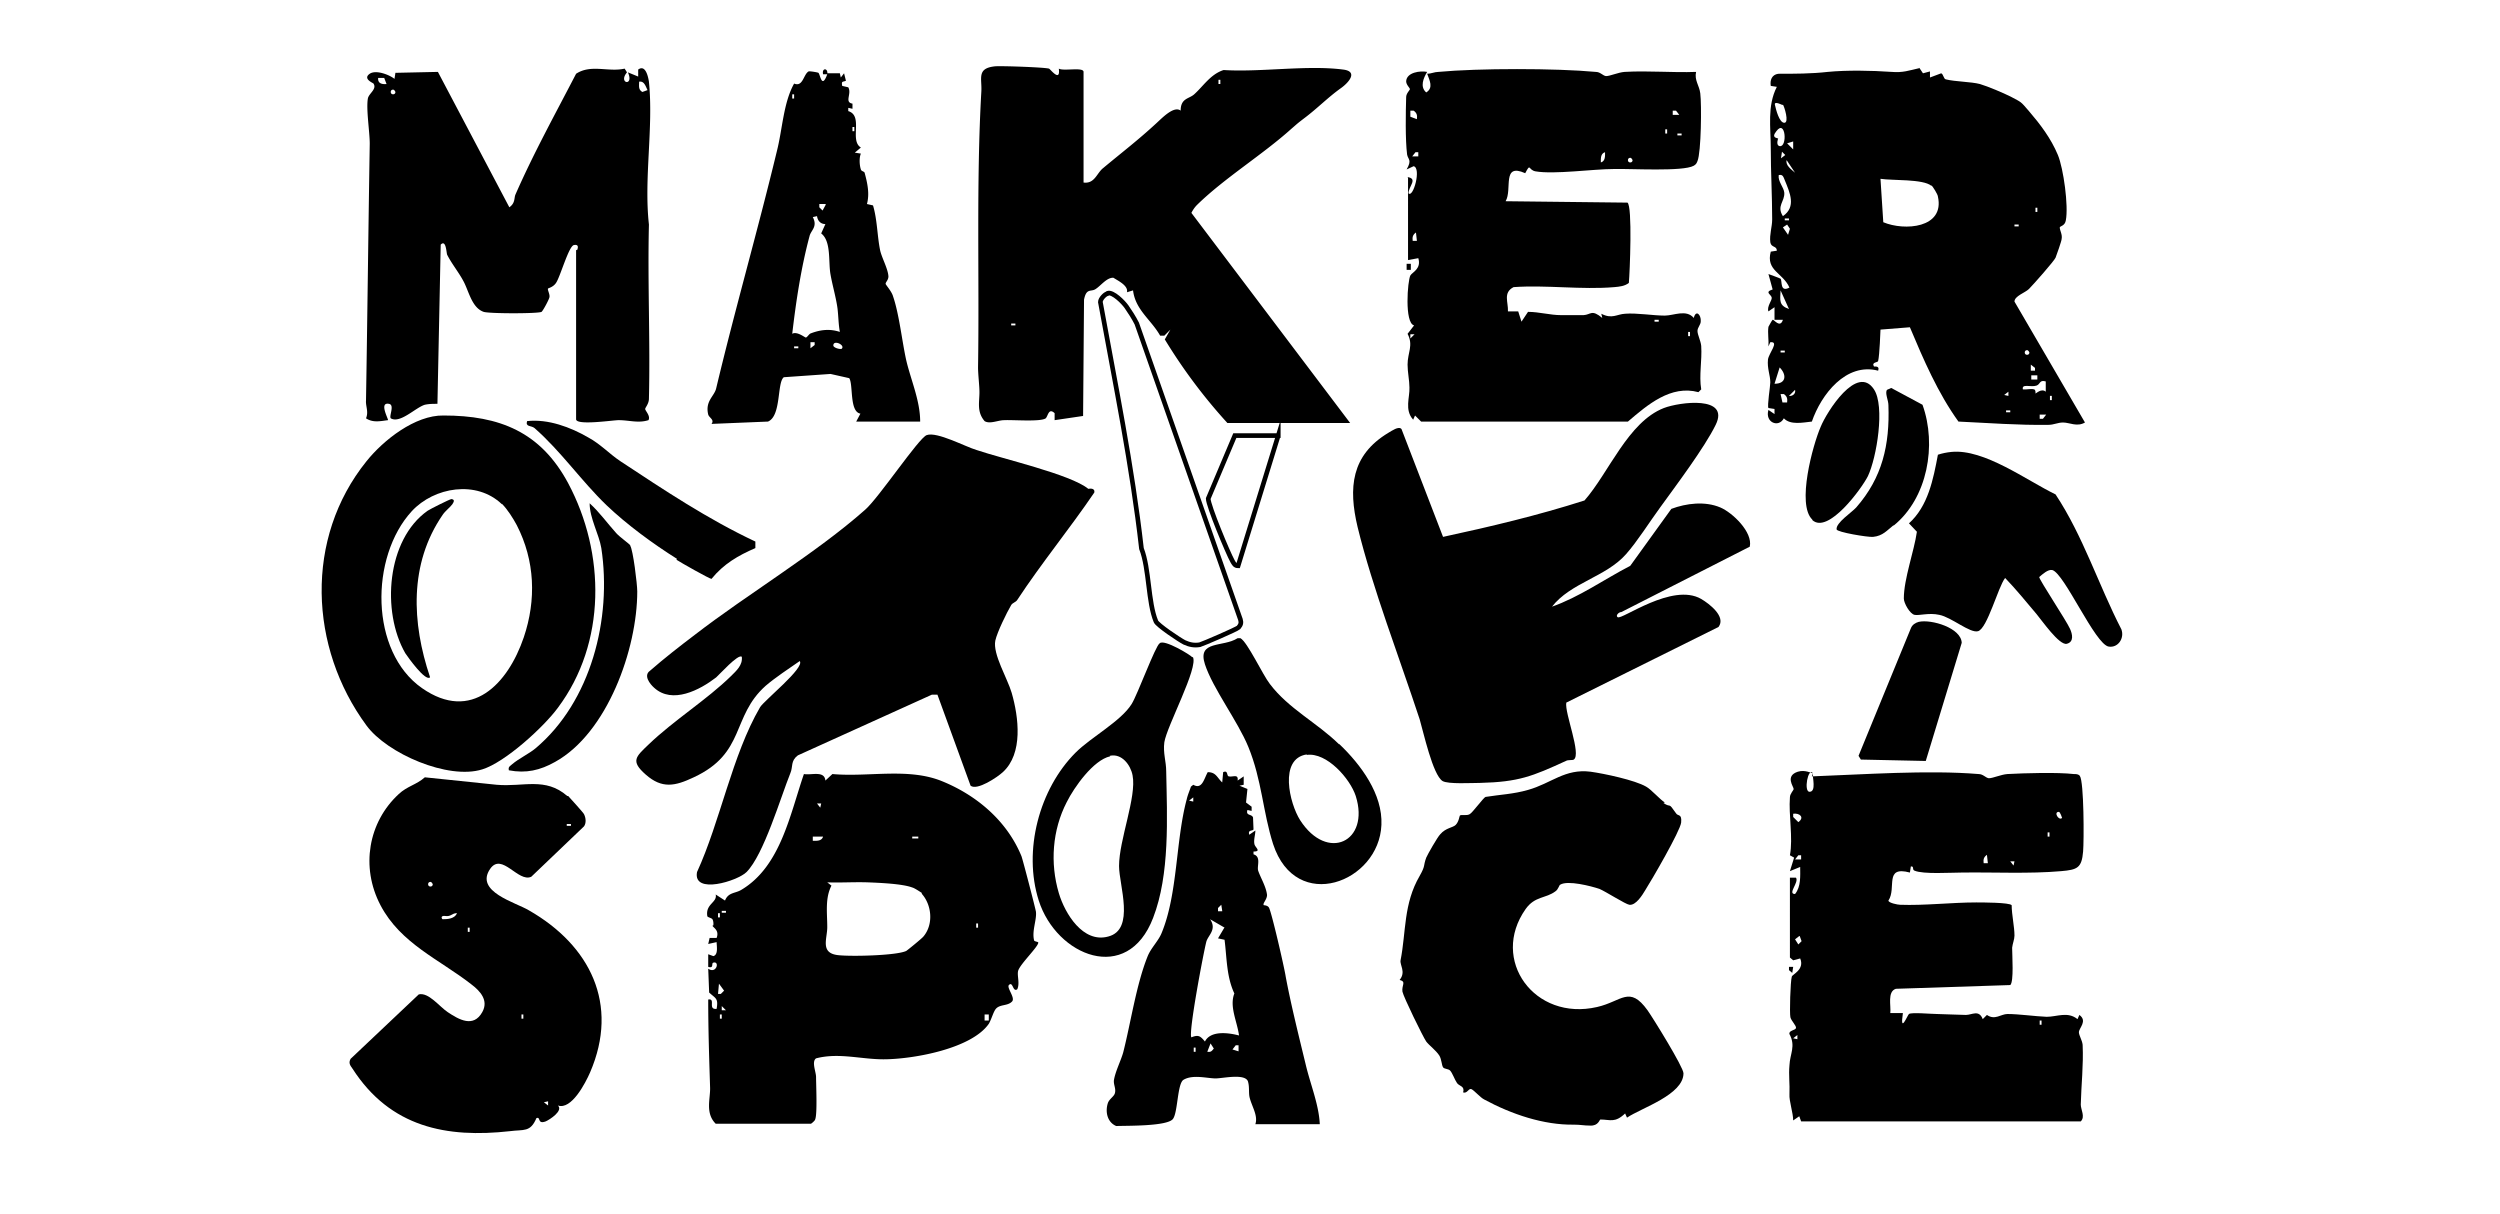
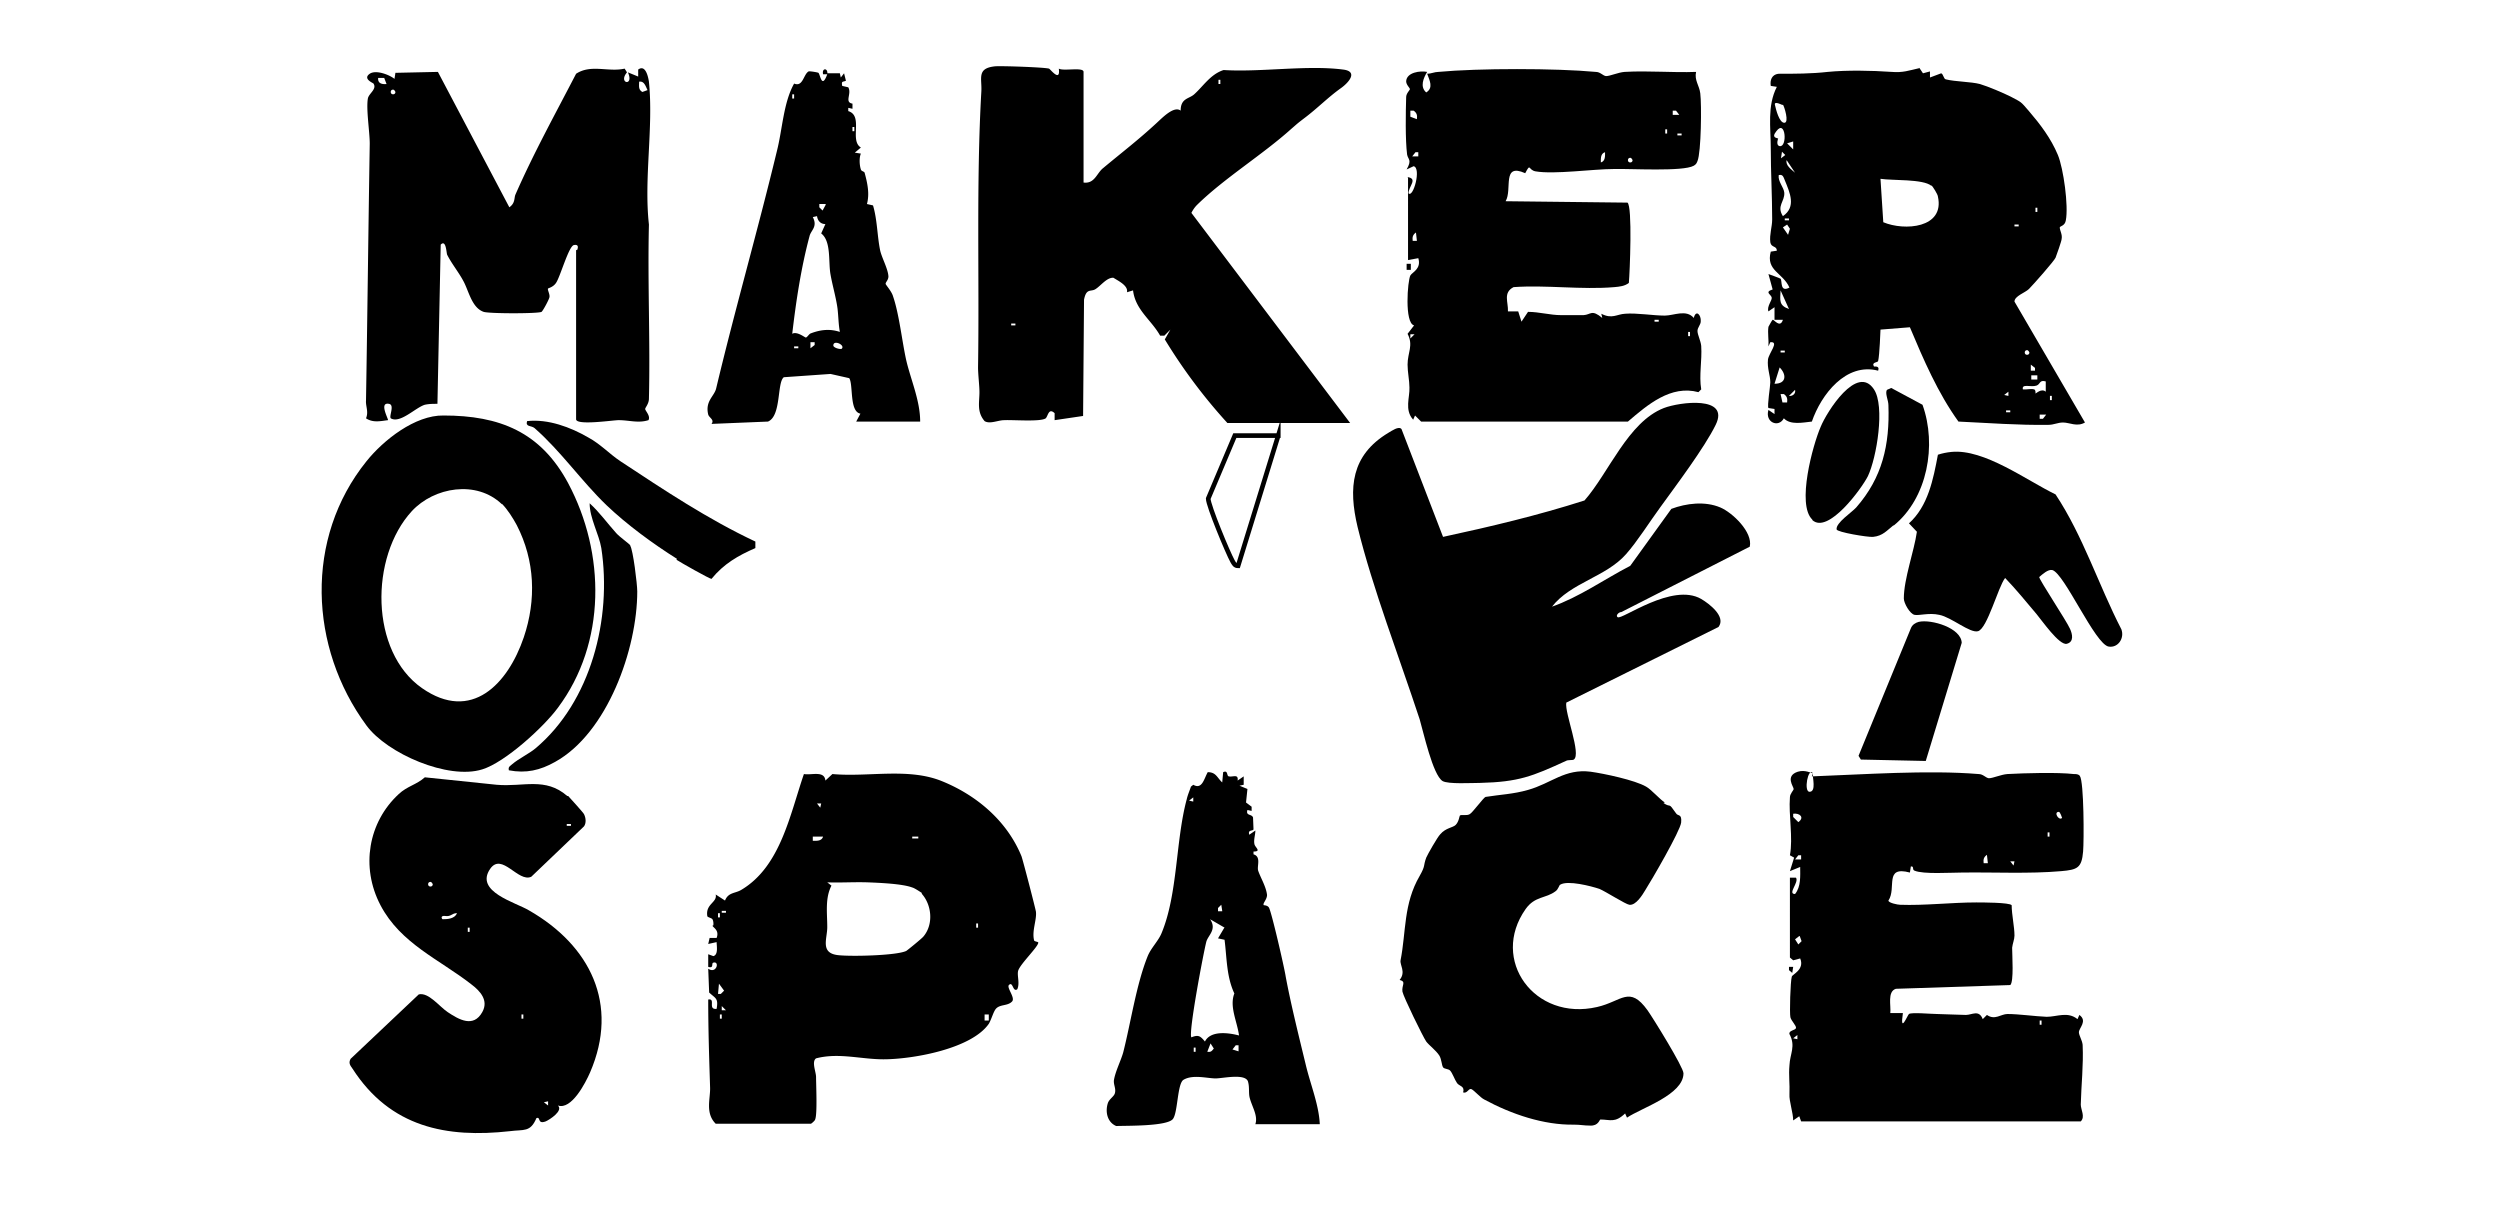
<svg xmlns="http://www.w3.org/2000/svg" id="Layer_1" data-name="Layer 1" viewBox="0 0 53.55 26">
  <defs>
    <style>.cls-1{fill:none;stroke:#000;stroke-miterlimit:10;stroke-width:.1px}</style>
  </defs>
-   <path d="M23.32 10.47s.14-.03.12.08c-.53.78-1.13 1.51-1.65 2.3-.03.05-.1.06-.13.11-.1.17-.3.58-.34.76-.06.29.26.81.35 1.12.15.52.25 1.3-.19 1.7-.12.11-.55.4-.69.29l-.71-1.95h-.12l-2.87 1.3c-.16.12-.1.24-.16.38-.21.52-.57 1.75-.94 2.12-.19.19-1.15.49-1.06 0 .5-1.09.75-2.5 1.35-3.53.08-.14.97-.85.85-.99-.23.16-.52.35-.73.53-.74.66-.42 1.44-1.54 1.96-.4.19-.68.25-1.03-.06-.33-.29-.21-.38.06-.64.54-.52 1.25-.96 1.77-1.47.11-.11.25-.23.23-.41-.07-.08-.49.39-.55.44-.35.27-.94.58-1.33.22-.09-.08-.23-.26-.09-.36.31-.27.63-.52.96-.77 1.14-.88 2.6-1.75 3.65-2.68.29-.25 1.15-1.54 1.32-1.6.22-.08.83.25 1.07.32.56.19 2.01.52 2.39.83Z" />
  <path d="M15.28 19.82s.01-.08-.02-.13c-.02-.03-.11-.04-.11-.07-.04-.26.22-.29.18-.46l.2.13c.07-.18.22-.15.35-.23.84-.5 1.04-1.61 1.34-2.48.16.03.44-.08.46.14l.15-.14c.76.07 1.62-.14 2.34.15s1.39.83 1.71 1.61c.03.08.3 1.12.31 1.19.02.17-.09.41-.04.61 0 .03.09.03.09.05 0 .09-.38.45-.43.6-.03.1.04.27-.02.4-.1.07-.09-.18-.18-.09-.05.06.14.27.07.35-.09.1-.25.06-.34.15-.06.06-.1.23-.16.33-.37.53-1.59.75-2.21.76-.5.01-.99-.15-1.49-.02-.1.07 0 .29 0 .4 0 .17.03.8-.02.91 0 .02-.08.09-.09.09h-2.04c-.23-.23-.11-.54-.12-.78-.02-.63-.04-1.25-.04-1.88.17-.03-.02.22.18.2.04-.23-.02-.22-.16-.35l-.02-.51c.18.12.25-.17.11-.13-.05.01.02.13-.11.09v-.27l.11.04c.11-.03.07-.22.07-.3l-.18.04.03-.13h.15c.06-.16-.06-.21-.09-.26Zm2.31-2.61h-.09l.07.09.02-.09Zm.04.71h-.22v.09c.08 0 .19.01.22-.09Zm2.04 0h-.13v.04h.13v-.04Zm.08 1.21s-.16-.11-.21-.12c-.21-.08-.7-.1-.95-.11-.29-.01-.58.01-.87 0l.09.07c-.14.27-.09.59-.09.89 0 .25-.16.56.24.6.27.03 1.23.01 1.45-.09.02-.01.34-.27.37-.31.22-.26.18-.68-.04-.92Zm-4.2.38h-.09v.04h.09v-.04Zm-.13.14v-.09h-.04v.09h.04Zm5.53.22v-.09h-.04v.09h.04Zm-5.58 1.42h.07l.07-.07-.11-.15-.02.22Zm.18.35-.09-.09v.09h.09Zm-.09.18v-.09h-.04v.09h.04Zm5.72-.09h-.09v.13h.09v-.13ZM12.36 5.36s.07-.14-.07-.11c-.11.03-.29.68-.38.81-.06.09-.16.11-.17.12-.02.02.04.12.03.18 0 .04-.14.3-.17.32-.07.04-1.12.04-1.24 0-.26-.09-.32-.46-.44-.67-.09-.17-.25-.37-.34-.55-.02-.03-.02-.34-.14-.22l-.07 3.41c-.09 0-.18 0-.27.02-.2.06-.53.41-.73.29-.04-.05.09-.29-.04-.31-.22-.04 0 .34-.02.35-.16.02-.32.06-.47-.04.06-.14-.01-.26 0-.38.03-1.81.05-3.66.08-5.5 0-.26-.08-.74-.04-.97.02-.11.2-.2.12-.32 0-.01-.24-.1-.08-.21.13-.09.42.02.53.11l.02-.13.91-.02 1.53 2.9c.13-.09.1-.2.13-.27.39-.89.86-1.74 1.3-2.59.32-.21.69-.03 1.04-.11l.05.08c-.2.24.16.31.02 0l.22.09v-.15c.15-.11.21.13.23.26.1.98-.11 2.07 0 3.06-.03 1.24.03 2.49 0 3.73 0 .11-.08.19-.08.22 0 .04.12.15.07.24-.22.07-.41 0-.64 0-.12 0-.91.12-.91-.02V5.35ZM8.23 1.67H8.1c-.01.11.07.14.18.13l-.05-.13Zm5.64.26c-.04-.08-.07-.2-.18-.18 0 .09-.02.17.07.22l.11-.04Zm-5.4.04s-.02-.05-.05-.05-.05.02-.05.05.02.05.05.05.05-.02.05-.05Zm9.25-.4h.27l.02.09.07-.09.04.16c-.07.03-.1 0-.08.11l.13.03c.08.14-.09.32.09.35v.11l-.09-.02v.07c.33.1.02.63.27.78l-.13.11.13.02c-.04.09-.03.25 0 .34.01.04.07.04.08.07.06.22.11.45.05.67l.13.03c.09.3.09.65.15.95.03.16.17.4.18.57 0 .08-.06.12-.06.16 0 .02.13.16.16.27.13.38.19.95.28 1.36.1.43.3.87.3 1.32h-1.37l.09-.17c-.24-.04-.15-.63-.24-.76l-.4-.09-1 .07c-.15.11-.05.83-.34.95l-1.21.05c.07-.09-.05-.13-.07-.2-.07-.29.13-.39.17-.56.4-1.68.89-3.38 1.3-5.08.12-.47.14-1.04.37-1.45.19.08.2-.2.31-.26.02-.01.2.02.21.03.04.03.07.36.19.03h-.09c-.03-.14.11-.14.09 0Zm-.71.54v-.09h-.04v.09h.04Zm1.29.7v-.09h-.04v.09h.04Zm-.62 1.56h-.13v.07l.07.07.07-.13Zm-.18.26-.09.02c.11.21-.04.28-.07.41-.18.67-.29 1.4-.37 2.09.1-.06.27.08.29.08.03 0 .07-.08.11-.09.21-.08.41-.1.62-.03-.03-.16-.03-.33-.05-.5-.03-.23-.11-.5-.15-.73-.05-.27.02-.71-.2-.88l.09-.2c-.1 0-.17-.07-.18-.18Zm-.05 2.7h-.09v.13l.09-.07v-.07Zm.58.14c.08-.08-.18-.2-.18-.07 0 .05.15.09.18.07Zm-.93-.05h-.09v.04h.09v-.04Zm9.19 1.64a11.6 11.6 0 0 1-1.34-1.79l.12-.21-.13.13h-.09c-.19-.34-.53-.55-.58-.97l-.13.04c.03-.14-.18-.24-.29-.31-.14-.01-.27.17-.38.24-.1.07-.2-.03-.25.23l-.02 2.49-.61.09v-.15c-.13-.12-.14.06-.19.11-.11.08-.7.03-.89.04-.13 0-.31.09-.42.02-.17-.2-.11-.4-.11-.62 0-.14-.03-.38-.03-.53.03-1.94-.04-3.96.07-5.9.02-.29-.11-.51.3-.55.14-.01 1.04.02 1.15.05.02 0 .25.31.21 0 .1.06.53-.04.53.07v2.37c.24.03.28-.2.42-.31.42-.35.75-.6 1.15-.97.12-.11.37-.37.51-.26 0-.27.18-.25.29-.35.2-.18.35-.43.63-.52.79.05 1.79-.11 2.56-.01.33.04.12.28-.05.4-.28.2-.5.43-.78.64-.17.13-.14.11-.28.23-.61.55-1.44 1.06-2.02 1.63-.05.05-.09.11-.12.17l3.4 4.5h-2.64Zm-.15-7.26v-.09h-.04v.09h.04Zm-4.39 5.13h-.09v.04h.09v-.04Zm5.14 17.15c.06-.18-.07-.37-.12-.56-.03-.11 0-.23-.04-.36-.07-.17-.54-.06-.69-.06-.18 0-.49-.09-.69.03-.13.08-.12.68-.22.83-.1.17-1 .15-1.22.16-.19-.08-.24-.3-.18-.49.03-.09.13-.14.15-.21.03-.1-.03-.18-.02-.28.03-.19.15-.42.2-.6.16-.63.28-1.45.52-2.05.07-.18.23-.33.3-.5.35-.84.3-1.98.54-2.87.02-.09.06-.18.09-.27l.05-.04c.19.11.23-.13.31-.27.18 0 .2.12.31.22l.02-.22c.11-.05.07.08.12.09.09.02.21-.06.19.09l.13-.09v.18l-.09.02.17.07-.03.29.12.09v.09l-.09-.02c-.04.13.09.08.12.16l.01.25c0 .05-.13 0-.09.12l.13-.09c0 .09-.04.2-.02.29.01.07.16.16-.02.16v.06c.17.05.07.25.1.35.05.15.17.34.19.52 0 .1-.1.18-.07.22 0 0 .08 0 .11.05.05.07.33 1.28.36 1.48.11.59.28 1.27.43 1.89.1.42.28.85.3 1.27H26.9Zm-1.33-6.91v-.09l-.09.07.09.02Zm.62 2.34-.02-.13-.07.07v.07h.09Zm.05.36-.31-.18c.15.22-.04.34-.08.48-.06.23-.39 1.97-.32 2.05.15-.06.19-.03.29.09.12-.24.5-.19.73-.13-.04-.3-.21-.62-.1-.9-.17-.36-.16-.76-.21-1.15l-.14-.03.13-.22Zm-.36 2.66c.07.01.09-.02.13-.07l-.07-.11-.07.18Zm.67-.14h-.07l-.07.09.13.04v-.13Zm-.93.14v-.09h-.04v.09h.04Z" />
-   <path d="M23.73 6.28c.11-.03.33.19.4.29s.16.24.22.36l2.22 6.34c.02.07.01.11-.04.17-.04.04-.76.35-.83.37-.12.02-.22 0-.33-.05-.1-.05-.58-.37-.61-.45-.17-.41-.14-1.12-.31-1.56-.2-1.77-.56-3.52-.88-5.28 0-.07.1-.17.15-.18Z" class="cls-1" />
-   <path d="M25.55 14.07c.13.22-.56 1.49-.61 1.83-.03.23.04.41.04.62.02.99.08 2.21-.28 3.14-.55 1.44-2.07.82-2.45-.37-.34-1.07.01-2.39.79-3.17.33-.33.97-.67 1.2-1.04.13-.21.51-1.25.6-1.3.09-.1.68.26.7.3Zm-1.77 2.13c-.36.08-.77.66-.93.98-.31.6-.36 1.31-.17 1.95.13.44.52 1.08 1.06.93.58-.15.23-1.1.23-1.51 0-.56.38-1.48.29-1.94-.04-.22-.23-.48-.49-.42Zm4.91-.26c.46.44.93 1.07.9 1.73-.05 1.23-1.83 1.91-2.32.41-.22-.69-.24-1.37-.53-2.08-.23-.56-.76-1.25-.93-1.77s.39-.36.7-.56h.06c.15.08.48.79.63.98.4.53 1.01.83 1.48 1.29Zm-.7.22c-.6.09-.37 1.05-.14 1.41.58.9 1.5.46 1.19-.52-.12-.37-.62-.94-1.05-.88Z" />
  <path d="m27.38 9.33-.86 2.79c-.07 0-.09-.05-.12-.1-.1-.18-.52-1.19-.52-1.34l.57-1.35h.93Z" class="cls-1" />
  <path d="M33.23 13c.6-.21 1.13-.59 1.69-.88l.88-1.22c.32-.12.72-.17 1.05-.03.26.11.7.53.63.84l-2.75 1.4c-.06 0-.13.08-.08.11.08.07 1.17-.75 1.79-.39.17.1.54.38.37.6l-3.26 1.62c-.04.22.33 1.11.16 1.22-.03.02-.12 0-.17.03-.72.33-1.01.45-1.84.47-.18 0-.68.03-.8-.04-.21-.13-.41-1.05-.49-1.32-.43-1.31-1.01-2.81-1.33-4.12-.2-.84-.14-1.54.66-2.02.07-.04.22-.15.28-.08l.89 2.31c1.02-.22 2.03-.46 3.03-.78.52-.59.93-1.68 1.7-1.98.34-.13 1.42-.27 1.11.36-.24.49-.85 1.3-1.19 1.77-.22.3-.49.73-.73 1-.43.49-1.19.61-1.59 1.13Zm2.4 4.2c.18.12.09-.04.27.22.04.07.13 0 .11.2-.02.18-.63 1.23-.77 1.45-.06.1-.2.33-.34.31-.08-.01-.5-.28-.64-.34-.18-.06-.68-.19-.84-.09-.02 0-.04.1-.1.14-.21.16-.44.1-.64.38-.77 1.09.19 2.41 1.53 2.1.53-.12.69-.47 1.08.07.12.17.77 1.22.77 1.35 0 .46-.9.74-1.21.95l-.04-.09c-.22.21-.32.13-.53.13-.02 0-.04.14-.22.13-.14 0-.2-.02-.35-.02-.64.01-1.33-.22-1.92-.54-.08-.04-.21-.19-.27-.22-.06-.03-.09.1-.18.07.04-.14-.08-.13-.13-.2s-.1-.22-.15-.27c-.04-.04-.13-.03-.15-.07-.03-.04-.03-.17-.08-.25-.07-.11-.22-.22-.28-.3-.07-.1-.49-.96-.51-1.07-.02-.14.09-.21-.06-.25.14-.17 0-.32.02-.42.12-.61.06-1.21.41-1.81.13-.23.07-.2.14-.39.03-.07.24-.44.3-.5.12-.14.27-.14.33-.2.07-.07.08-.19.09-.2.03-.03.14.01.21-.03.06-.03.3-.36.34-.37.31-.05.6-.06.91-.15.5-.14.79-.46 1.34-.39.29.04.95.18 1.19.32.11.06.29.27.4.34Z" />
  <path d="M30.13 3.79c.26.03.04.2.04.35.1.11.28-.54.11-.58l-.15.07c.12-.21.03-.21.01-.32-.04-.32-.03-.9-.02-1.23 0-.08.08-.15.08-.17 0-.03-.08-.09-.08-.17.01-.19.3-.23.45-.2-.08.13-.16.32-.02.44.16-.1.07-.26.02-.4.08 0 .16-.04.24-.04.85-.08 2.52-.08 3.37 0 .1 0 .15.08.22.09.09 0 .26-.08.4-.09.51-.03 1.02.02 1.53 0-.04.18.07.29.09.46.03.24.02 1.26-.06 1.45-.02.05-.03.07-.08.1-.23.13-1.36.06-1.71.07-.44 0-1.28.12-1.68.05-.16-.03-.1-.19-.22.04-.51-.23-.27.35-.42.6l2.61.03c.11.07.05 1.51.03 1.72-.09.07-.2.08-.31.09-.7.06-1.46-.05-2.16 0-.23.12-.11.32-.12.52h.22l.07.22.14-.21c.24 0 .47.07.71.07h.48c.16-.01.17-.13.4.06l-.02-.09c.23.12.33.01.51 0 .25-.02.6.04.85.04.19 0 .46-.14.62.05.05-.19.16-.06.15.07 0 .08-.07.13-.07.21 0 .08.07.21.08.32.02.32-.05.63 0 .93l-.06.06c-.59-.16-1.09.27-1.51.63h-4.43l-.13-.13-.04.09c-.19-.21-.07-.48-.08-.69 0-.15-.04-.33-.04-.49 0-.26.13-.41 0-.66l.14-.18c-.21-.05-.14-.96-.08-1.07.04-.07.24-.14.17-.37l-.22.04V3.8Zm.22-1.24c.01-.08 0-.13-.07-.18h-.07v.13l.13.05Zm5.62-.09-.07-.09h-.07v.09h.13Zm-.26.4v-.09h-.04v.09h.04Zm.31 0h-.09v.04h.09v-.04Zm-5.63.4h-.07l-.07.09h.13v-.09Zm3.9.22c.1-.03.09-.14.09-.22-.1.03-.09.14-.09.22Zm.68-.05s-.02-.05-.05-.05-.05.02-.05.05.02.05.05.05.05-.02.05-.05Zm-4.62 1.73-.02-.18c-.07.05-.08.1-.07.18h.09Zm5.18 1.69h-.09v.04h.09v-.04Zm.67.35v-.09h-.04v.09h.04Zm-5.9-.04h-.09v.09l.09-.09Z" />
  <path d="M30.13 5.65h.09v.13h-.09zm10.98-4.2.08.12.15-.04v.13l.24-.09c.05.02.05.12.1.13.2.05.54.05.73.1.17.05.5.19.66.27.24.13.2.09.39.31.24.28.47.58.62.94.12.29.23 1.09.17 1.4-.02.12-.12.12-.13.15 0 .07.06.15.04.25 0 .04-.11.35-.13.4-.03.07-.47.57-.57.67-.08.08-.31.15-.31.27l1.51 2.59c-.17.1-.33 0-.47 0-.11 0-.2.05-.31.05-.65.01-1.28-.04-1.93-.07-.44-.61-.75-1.33-1.04-2.02l-.63.05s-.02.56-.05.67c0 .04-.15.02-.09.12 0 .01.13-.03.09.09-.69-.18-1.22.51-1.42 1.09-.19.02-.46.08-.6-.07-.11.21-.41.09-.33-.18l.13.09v-.11l-.13-.02c-.03-.04.04-.47.04-.55 0-.15-.07-.3-.05-.49.02-.14.25-.39.05-.37l-.04.09c.01-.13-.02-.29 0-.42 0 0 .08-.15.09-.15.03-.01.16.19.22 0h-.18v-.27l-.13.09c-.04-.1.08-.24.07-.29 0-.07-.17-.12.02-.18l-.09-.33s.25.09.26.1c.04.05-.02.3.19.19-.14-.32-.51-.36-.4-.77l.13-.02c0-.11-.12-.06-.14-.18-.02-.17.04-.33.04-.49 0-.5-.03-1.02-.03-1.52 0-.45-.08-.91.13-1.32l-.13-.02c-.02-.12.02-.24.16-.26.35 0 .71 0 1.06-.04.41-.04.94-.03 1.37 0 .24.02.37-.03.59-.08Zm-2.93.8s-.19-.1-.16 0c.02.09.09.38.2.38s0-.35-.03-.39Zm-.09.71s-.06.15.03.17c.17.03.13-.59-.07-.32-.12.15.02.14.04.16Zm.32.25v-.18l-.13.04.13.13Zm-.26.18.09-.07-.07-.07-.02.13Zm.3.31-.18-.27c-.03.11.1.2.18.27Zm-.26.93c.29-.2.15-.5.04-.77-.03-.07-.04-.13-.13-.11-.02.14.11.26.12.38.01.19-.17.28-.03.5Zm3.18-.65c-.18-.15-.84-.11-1.09-.15l.06.93c.45.19 1.32.13 1.17-.55 0-.04-.11-.22-.14-.24Zm2.27.56v-.09h-.04v.09h.04Zm-5.32.14h-.09v.04h.09v-.04Zm-.04.13-.09.06.11.16.04-.13-.06-.09Zm4.96 0h-.09v.04h.09v-.04Zm-4.92 1.81-.18-.4c-.01.22-.04.32.18.4Zm-.09.89h-.09v.04h.09v-.04Zm5.24.04s-.02-.05-.05-.05-.05.02-.05.05.02.05.05.05.05-.02.05-.05Zm.12.4v-.07l-.09-.07v.13h.09Zm-5.58.27c.26 0 .26-.2.11-.35l-.11.35Zm5.63-.18h-.13v.09h.13v-.09Zm.18.13c-.14-.04-.11.06-.2.09-.12.04-.32-.05-.29.08.07.01.17-.02.24 0 .04.01.03.09.03.09.01 0 .13-.12.22-.04v-.22Zm-5.5.31c.08.01.15-.05.13-.13l-.13.13Zm4.7 0v-.09l-.09.07.09.02Zm-4.74.14c.01-.08 0-.13-.07-.18h-.07l.04.18h.09Zm5.67-.05v-.09h-.04v.09h.04Zm-.89.22h-.09v.04h.09v-.04Zm.76.09h-.13v.09h.07l.07-.09Zm-.2 4.27c-.22-.26-.43-.52-.67-.77-.15.19-.38 1.08-.58 1.14-.17.05-.57-.3-.83-.35-.22-.05-.43.02-.53 0s-.23-.25-.23-.35c0-.42.22-1.01.28-1.43l-.17-.18c.41-.37.52-.94.62-1.47.09-.03.19-.05.29-.06.7-.07 1.61.61 2.23.91.59.89.92 1.94 1.41 2.89.07.19-.07.4-.27.37-.29-.04-.95-1.57-1.21-1.64-.09-.02-.21.09-.28.15 0 .06.58.93.66 1.11.05.11.09.28-.07.32s-.54-.51-.65-.64Z" />
  <path d="M41.1 13.32c.27-.06.91.13.92.45l-.77 2.53-1.39-.03-.05-.08 1.12-2.73c.03-.08.1-.12.17-.14Zm-2.28-2.19c-.34-.32.01-1.6.18-1.99.13-.32.78-1.35 1.14-.8.24.36.06 1.46-.13 1.86-.13.26-.85 1.25-1.19.94Z" />
  <path d="M40.56 11.25c-.14.11-.23.23-.44.25-.11.01-.77-.1-.78-.16-.02-.14.32-.36.42-.47.56-.64.72-1.34.69-2.19 0-.11-.08-.26-.03-.33l.09-.04.67.36c.31.86.11 2-.62 2.59Zm-1.75 5.38c1.1-.04 2.48-.14 3.57-.05.1 0 .15.08.22.09.09 0 .26-.08.4-.09.37-.02 1.07-.04 1.42 0 .05 0 .1 0 .13.04.09.12.09 1.4.07 1.62-.03.35-.12.39-.47.42-.68.06-1.46.02-2.13.03-.24 0-.82.04-1.01-.04-.06-.02 0-.1-.08-.09l-.02.13c-.56-.15-.28.33-.46.6 0 .05.2.09.25.09.51.02 1.11-.05 1.63-.05.12 0 .72 0 .76.06 0 .2.06.46.06.65 0 .08-.04.17-.05.26 0 .16.04.73-.04.8l-2.45.08c-.19.06-.1.37-.12.52h.27c-.07.47.1.04.13.02.05-.04.48 0 .6 0 .19.01.4.01.62.02.13 0 .28-.12.36.09l.09-.09c.17.12.3-.02.44-.02.24 0 .59.05.84.06.22 0 .45-.12.66.05l.04-.09c.18.13-.01.28-.01.37 0 .07.07.17.08.27.02.44-.03.86-.04 1.28 0 .11.1.26 0 .36h-5.99l-.04-.11-.13.09c0-.16-.09-.42-.08-.56.01-.22-.02-.41 0-.62.01-.25.14-.41 0-.67-.02-.08.13-.08.14-.13.01-.05-.1-.15-.12-.23-.02-.09 0-.77.03-.87.01-.05.28-.15.18-.39l-.15.04-.07-.06V18.8h.13c.07.1-.19.35-.02.35.13-.16.11-.39.11-.58l-.22.09.09-.29-.09-.05c.07-.37-.03-.87 0-1.24 0-.08.08-.15.08-.18 0-.05-.19-.28.09-.37.16-.05.3.04.32.03-.1-.13-.2.4-.07.4.15 0 .06-.31.07-.4Zm5.36.89s-.04-.13-.07-.13c-.12 0 0 .2.07.13Zm-5.76-.09v.07l.11.11c.14-.1.03-.2-.11-.18Zm5.49.49v-.09h-.04v.09h.04Zm-5.31.4h-.07l-.07.09h.13v-.09Zm3.99.17-.02-.18c-.07.05-.08.1-.07.18h.09Zm.57-.04h-.09l.07.09.02-.09Zm-4.61 1.6-.09.07.07.11.07-.07-.04-.11Zm5.19 1.9v-.09h-.04v.09h.04Zm-5.23.31v-.09l-.09.07.09.02Z" />
  <path d="m38.41 20.71-.02.13-.07-.06v-.07h.09zm-26.24-3.66s.33.36.34.39c.04.08.05.19 0 .26l-1.13 1.08c-.28.13-.63-.53-.88-.17-.34.49.55.72.83.89 1.31.75 1.94 2.01 1.31 3.47-.1.23-.4.81-.69.71.12.11-.17.3-.26.34-.19.07-.1-.11-.2-.07-.13.31-.27.24-.57.28-1.35.15-2.56-.08-3.37-1.34-.05-.07-.09-.12-.04-.21l1.46-1.38c.21-.05.44.26.62.38.24.16.55.34.74 0 .14-.25-.04-.45-.24-.6-.68-.53-1.51-.87-1.94-1.69s-.26-1.78.39-2.38c.18-.17.38-.2.56-.36l1.54.16c.57.05 1.04-.17 1.51.24Zm.06.6h-.09v.04h.09v-.04Zm-2.96 1.29s-.02-.05-.05-.05-.05.02-.05.05.02.05.05.05.05-.02.05-.05Zm.52.62c-.12 0-.12.08-.26.06-.1-.01-.07.06-.05.07.11 0 .26-.01.31-.13Zm.27.4v-.09h-.04v.09h.04Zm1.15 1.86v-.09h-.04v.09h.04Zm.53 1.77-.09.02.09.07v-.09Zm2.76-11.62c-.51-.32-1.07-.73-1.51-1.15-.54-.52-.97-1.15-1.54-1.65-.07-.06-.2-.02-.16-.15.45-.05.93.13 1.31.35.26.14.45.35.69.51.94.62 1.87 1.24 2.89 1.72v.14c-.37.16-.68.34-.94.66-.04 0-.66-.35-.75-.41Zm-1-.28c.06.09.15.82.15.98 0 1.23-.64 3.03-1.76 3.65-.32.18-.62.25-.99.18-.02-.08.03-.09.07-.13.14-.12.37-.23.5-.34 1.19-1 1.64-2.78 1.41-4.29-.05-.3-.25-.64-.25-.96.21.19.38.43.57.64.07.08.27.22.3.26Z" />
  <path d="M11.95 15.16c-.3.41-1.13 1.17-1.62 1.32-.73.23-2.04-.34-2.48-.94-1.23-1.67-1.33-4.01 0-5.66.36-.45 1.04-.99 1.65-.98 1.2 0 2.08.35 2.67 1.45.8 1.5.82 3.42-.22 4.81Zm-1.2-4.36c-.54-.52-1.45-.37-1.93.15-.9.98-.9 3.01.22 3.79 1.06.74 1.84-.09 2.18-1.09.27-.8.24-1.64-.15-2.4-.08-.15-.2-.34-.32-.46Z" />
-   <path d="M9.21 14.51c-.1.09-.47-.43-.53-.52-.51-.89-.4-2.43.48-3.05.06-.04.48-.25.51-.25.07.01.06.05.02.11-.05.07-.15.14-.21.23-.72 1.05-.66 2.31-.27 3.47Z" />
</svg>